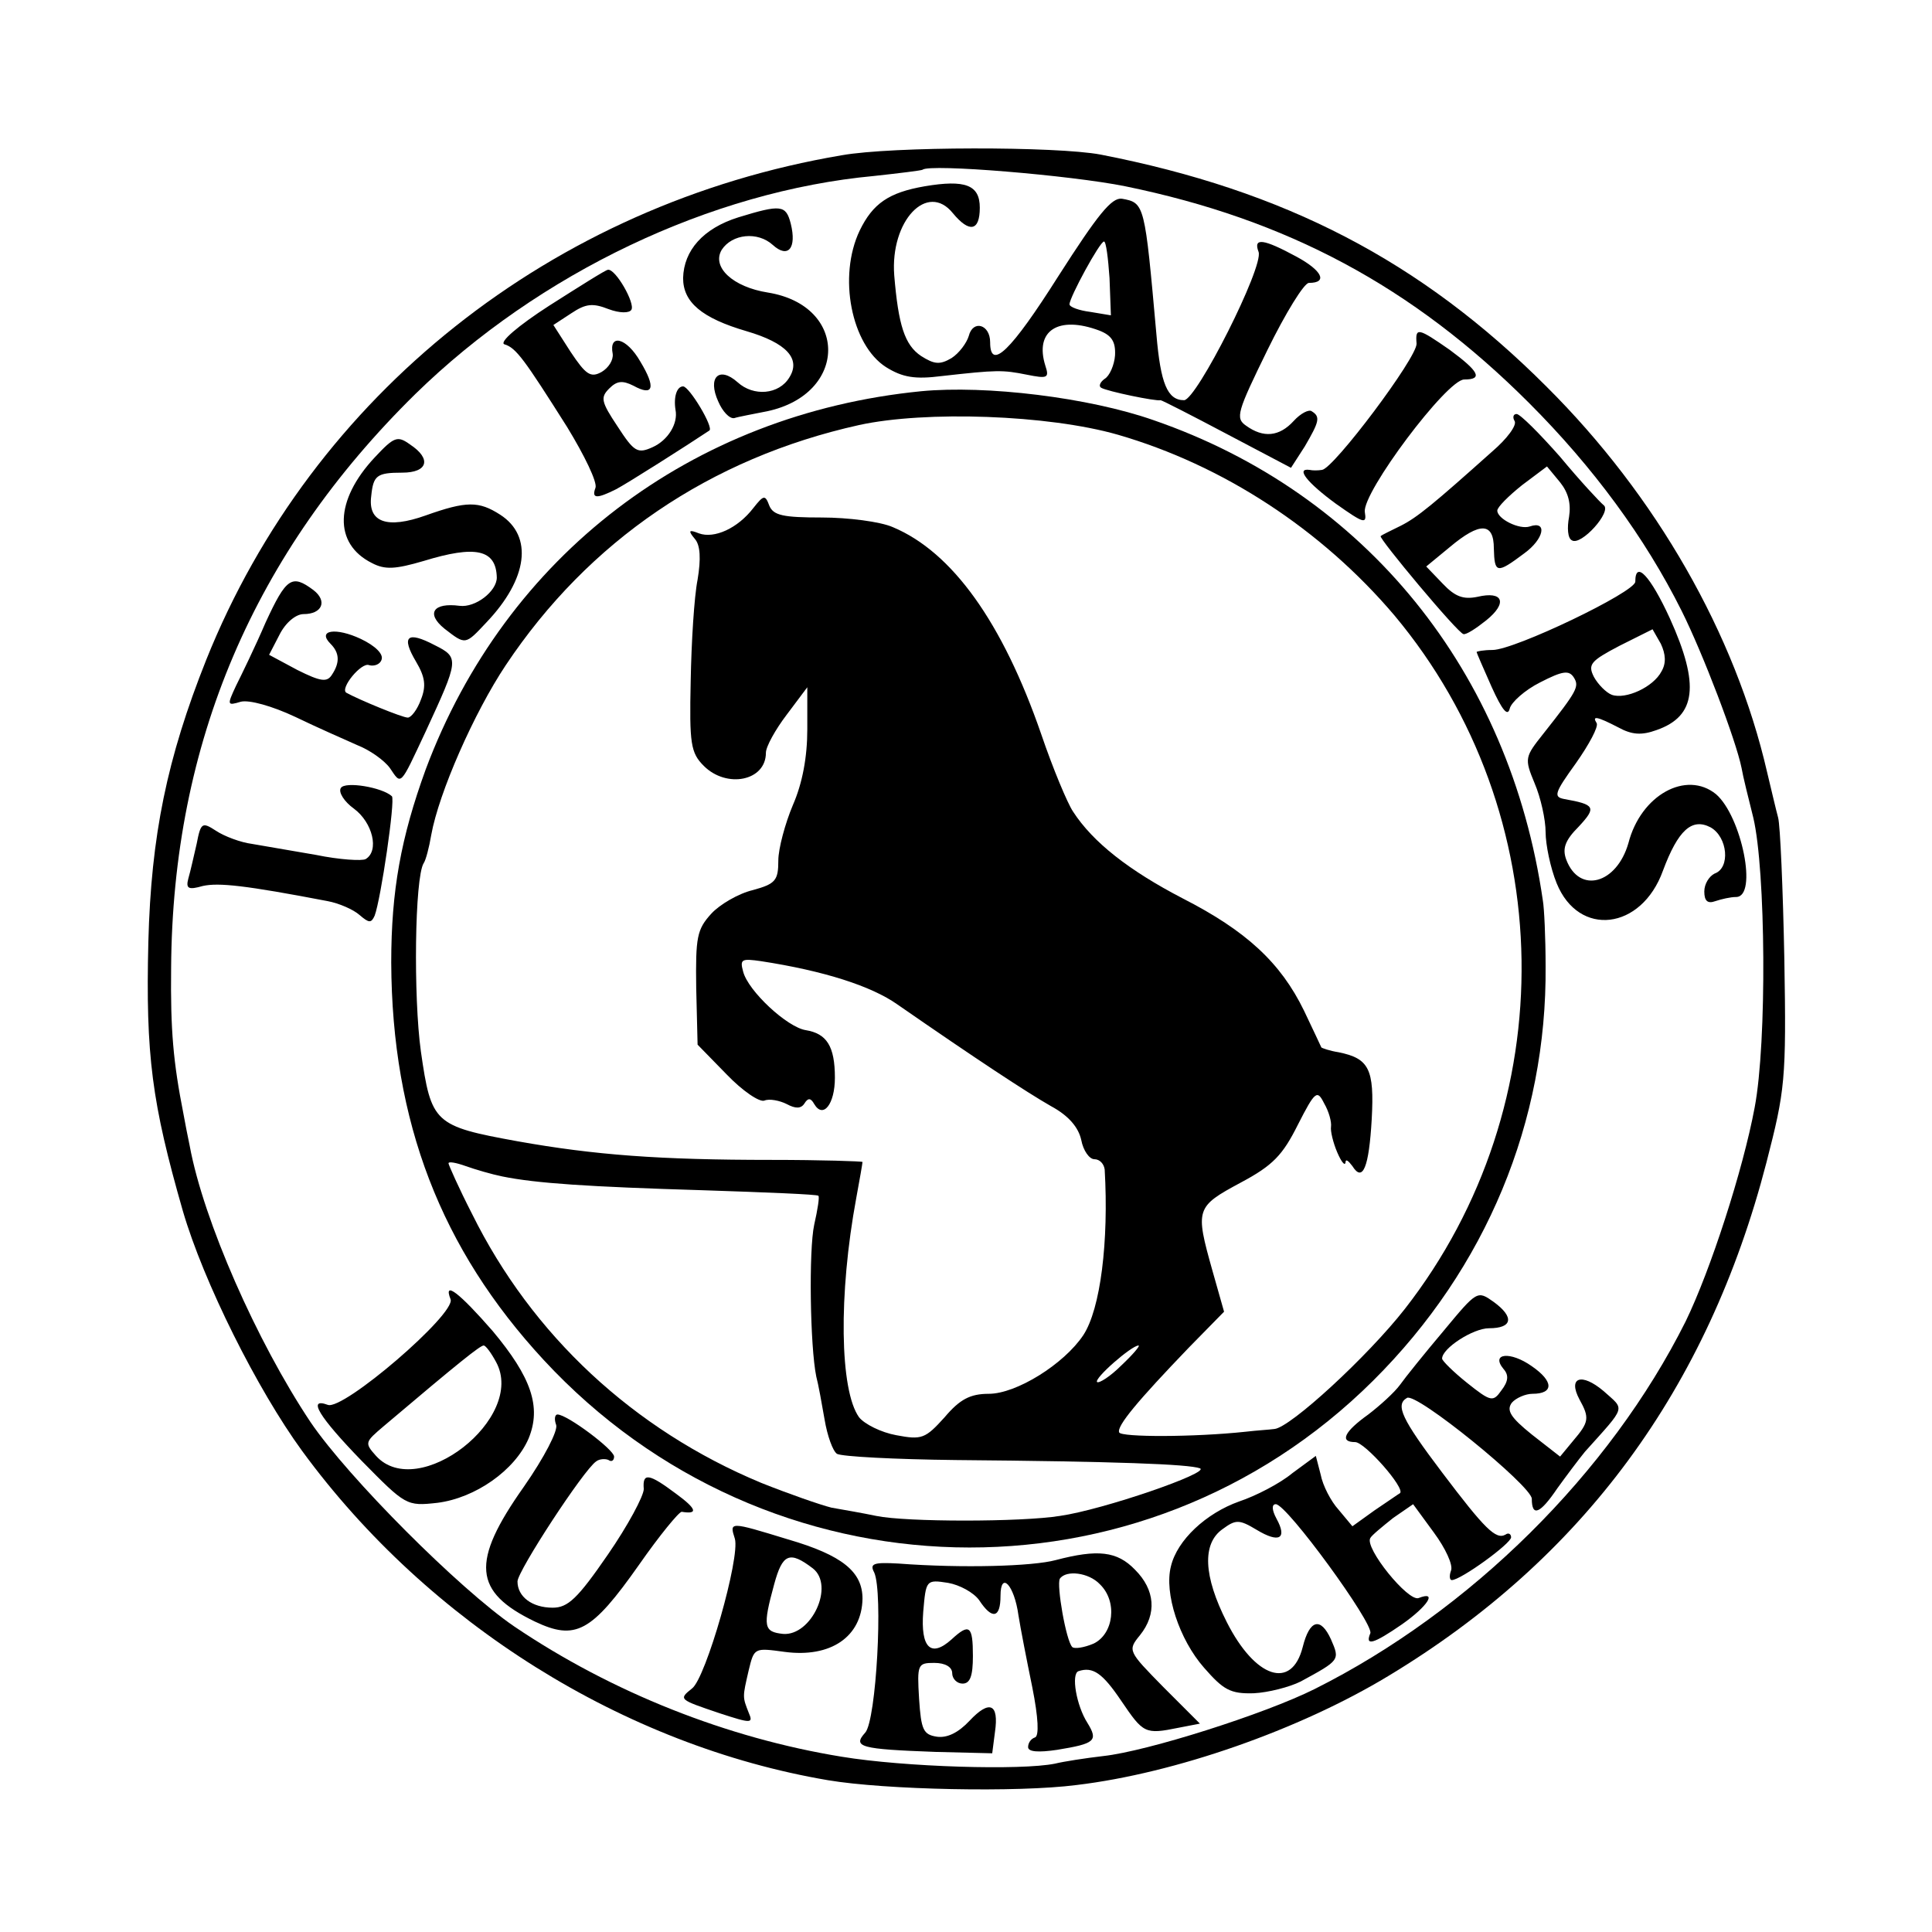
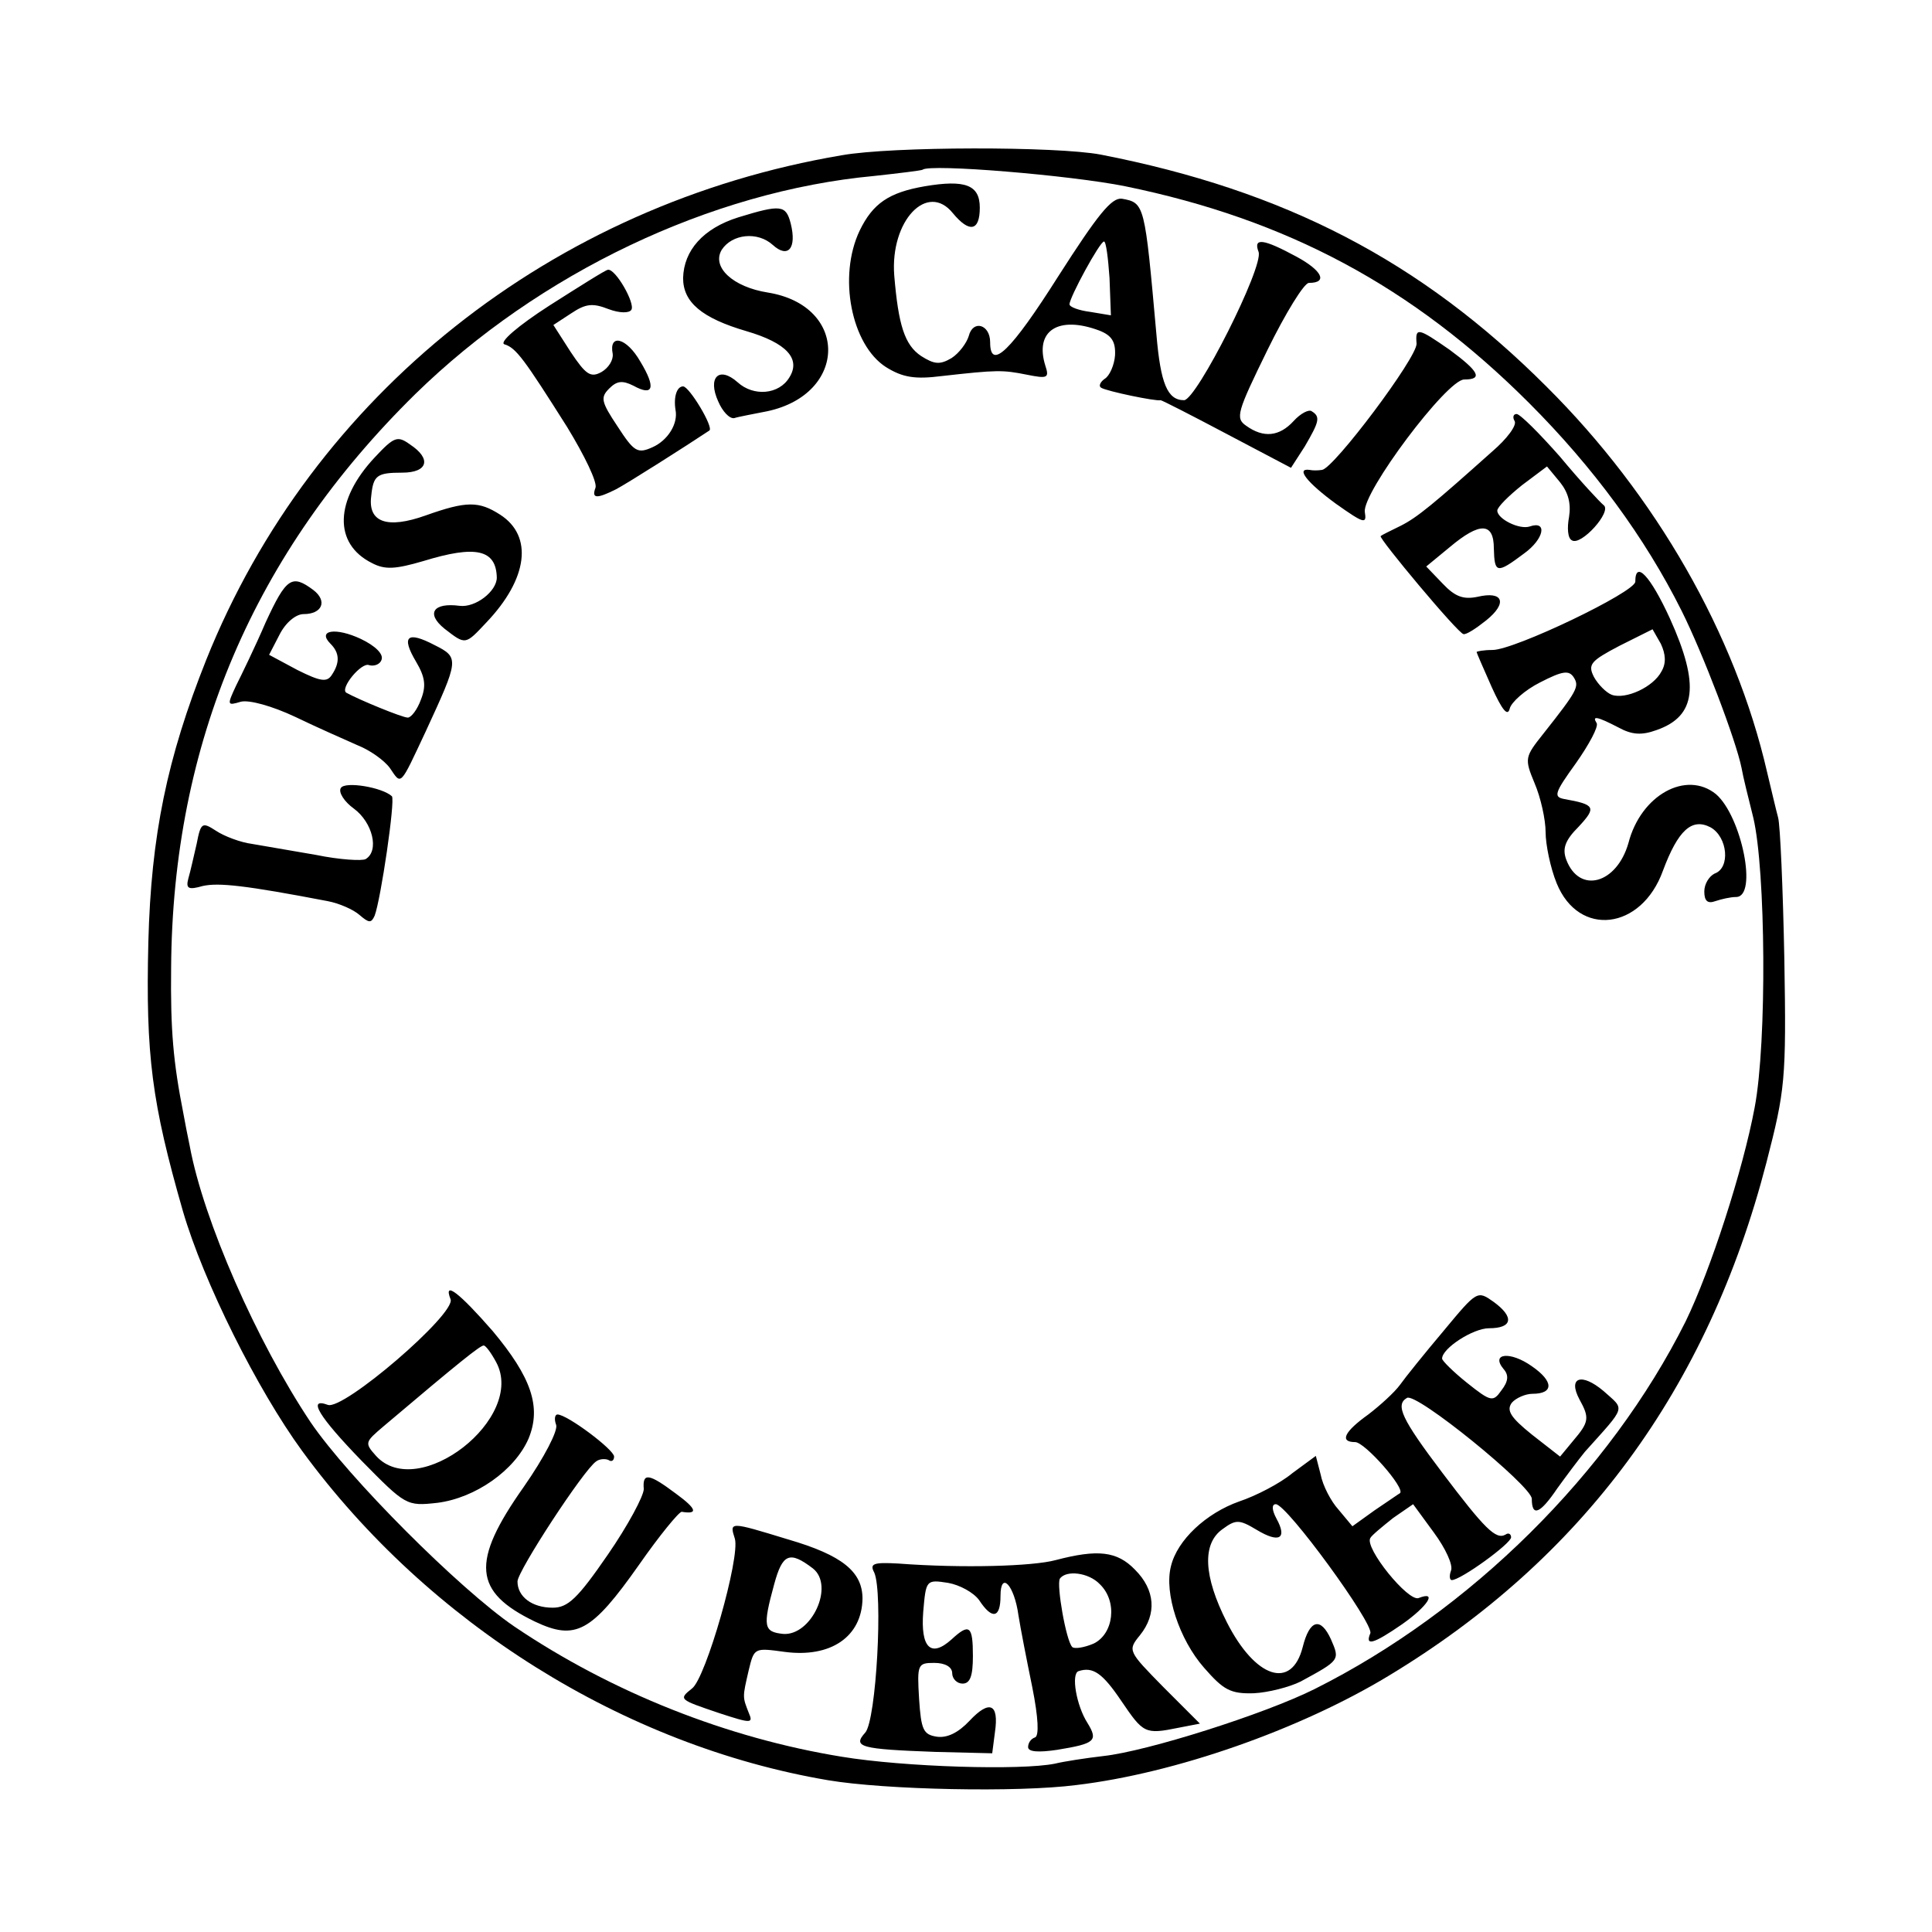
<svg xmlns="http://www.w3.org/2000/svg" version="1" width="373.333" height="373.333" viewBox="0 0 280 280">
  <path d="M122 22.5c-42 7.1-76.7 34.7-92.1 73.1-5.7 14.3-8 25.5-8.4 40.9-.4 16.5.5 23.3 5 39 3 10.3 10.8 25.9 17.3 34.8 18.3 25 46.7 42.7 76.2 47.7 8.3 1.4 27.5 1.8 36 .7 14.3-1.7 32.3-8 45.2-15.8 28.2-17 46.3-41.6 54.8-74.4 2.7-10.5 2.9-11.9 2.6-29.5-.2-10.2-.6-19.4-.9-20.5-.3-1.1-1-4.1-1.6-6.6-4.6-20-16.1-40.1-32-55.9-18.2-18.2-37.9-28.4-64.6-33.6-6.4-1.2-30.2-1.2-37.5.1zm41.1 4.5c23.4 4.8 41.6 14.5 58.5 31.4 9.3 9.3 16.8 19.5 22.1 30.1 3.1 6.2 7.9 18.8 8.7 22.8.2 1.2 1 4.4 1.7 7.2 1.8 7.6 2 32.5.2 42-1.7 9.1-6.4 23.6-10 31-11 22-31.2 42-53.8 53.3-7.2 3.6-24.2 9-30.6 9.7-2.6.3-5.8.8-7 1.1-4.9 1-21.8.5-30.9-1-16.6-2.7-33.3-9.3-47.5-18.9-7.9-5.4-24-21.5-29.5-29.6-7.8-11.7-15.5-29.2-17.5-40-.3-1.4-.7-3.5-.9-4.6-1.5-7.6-1.9-12.2-1.8-21.2.2-32.6 12-60.2 35.4-83.2 17.9-17.5 42.8-29.4 66.5-31.6 3.7-.4 6.9-.8 7-.9 1-.9 21.5.8 29.4 2.4z" />
  <path d="M134 27c-5.2.9-7.5 2.5-9.4 6.4-3.2 6.7-1.2 16.6 3.8 19.8 2.4 1.5 4.2 1.8 8.1 1.3 8-.9 8.8-.9 12.3-.2 3 .6 3.3.5 2.7-1.3-1.6-5.1 1.9-7.3 7.8-5.1 1.8.7 2.4 1.6 2.3 3.6-.1 1.4-.8 3-1.5 3.4-.7.5-.9 1.1-.5 1.3.8.5 8 2 8.6 1.8.2 0 4.5 2.2 9.6 4.9l9.3 4.9 2-3.1c2.1-3.6 2.3-4.3 1-5.1-.4-.3-1.6.3-2.6 1.4-2.1 2.3-4.4 2.5-6.9.7-1.6-1.1-1.3-2 3.1-11 2.6-5.3 5.3-9.7 6-9.7 2.8 0 1.9-1.8-1.8-3.8-4.8-2.6-6.3-2.8-5.5-.7.8 2.1-9 21.5-10.8 21.5-2.4 0-3.4-2.4-4-9.5-1.7-19-1.7-19.1-5-19.7-1.5-.2-3.5 2.3-9.2 11.2-6.9 10.9-9.9 13.8-9.9 9.6 0-2.6-2.5-3.3-3.1-.9-.3 1-1.4 2.5-2.5 3.2-1.7 1-2.5.9-4.4-.3-2.4-1.6-3.3-4.5-3.9-11.7-.6-7.9 4.8-13.6 8.5-9 2.4 2.9 3.9 2.6 3.9-.8 0-3.3-2.1-4.1-8-3.1zm26.8 13.3l.2 5.4-3-.5c-1.6-.2-3-.7-3-1.1 0-1 4.4-9.1 5-9.1.3 0 .6 2.4.8 5.3zM107 31.5c-5.1 1.6-7.9 4.8-8 8.8 0 3.5 2.7 5.8 9.2 7.7 5.8 1.7 7.9 4 6.2 6.7-1.5 2.5-5.2 2.8-7.5.7-2.7-2.4-4.4-.7-2.8 2.8.6 1.4 1.6 2.5 2.3 2.4.6-.2 2.8-.6 4.8-1 11.7-2.5 11.8-15.3.1-17.2-5.1-.8-8.2-3.7-6.7-6.2 1.5-2.3 5.2-2.7 7.4-.7s3.5.5 2.6-3.1c-.7-2.7-1.4-2.8-7.6-.9zM79.6 44.3c-4.5 2.9-7.3 5.3-6.5 5.6 1.7.5 2.9 2.2 9.1 12 2.5 4.1 4.4 8 4.1 8.8-.6 1.6.2 1.6 3 .2 1.7-.9 10.2-6.3 13.5-8.5.7-.4-2.9-6.4-3.8-6.4-.9 0-1.4 1.5-1.1 3.4.4 2-1.1 4.4-3.3 5.4-2.2 1-2.7.7-5.1-3-2.4-3.6-2.5-4.2-1.2-5.5 1.1-1.1 1.9-1.2 3.5-.4 2.9 1.6 3.3.3 1-3.5-2-3.5-4.6-4.1-4-1.1.1.9-.6 2-1.6 2.6-1.6.9-2.3.4-4.5-2.9l-2.5-3.9 2.6-1.7c2.1-1.4 3.1-1.5 5.4-.6 1.6.6 3 .6 3.3.1.6-.9-2.3-6-3.4-5.8-.3 0-4.1 2.4-8.5 5.2zM205.3 49.8c.1 2-12 18.1-13.7 18.3-.6.1-1.4.1-1.8 0-2.1-.3-.3 1.9 3.8 4.9 4.1 2.9 4.5 3 4.2 1.2-.4-2.8 11.9-19.2 14.4-19.2 2.8 0 2.1-1.2-2.1-4.3-4.6-3.2-5-3.3-4.8-.9z" />
-   <path d="M133.5 56.7c-33.3 3.3-60.2 23.8-71.8 54.8-3.6 9.9-5 17.6-5 28 .1 23.1 7.2 41.5 22.1 57.6 32.4 35 86.6 36.4 120.2 3 16.4-16.3 25.2-37.6 25-60.1 0-4.1-.2-8.4-.4-9.5-4.8-33.2-25.7-59-56.4-69.6-9.4-3.3-24.3-5.1-33.7-4.2zM162 63c15.2 4.4 29.5 13.7 40.1 26.2 24 28.7 24.6 70.9 1.5 100.5-5.4 6.9-16.6 17.2-18.9 17.4-.7.1-2.5.2-4.2.4-7.5.8-18 .8-18.3.1-.4-.9 2.7-4.6 10.1-12.3l5.1-5.2-1.7-6c-2.5-8.9-2.4-9.2 4.1-12.7 4.7-2.5 6.1-4 8.3-8.4 2.5-4.9 2.8-5.1 3.8-3.1.7 1.2 1.1 2.7 1 3.4-.1.6.3 2.3.9 3.7.6 1.4 1.1 2 1.2 1.5 0-.6.4-.3 1 .5 1.5 2.4 2.4.2 2.8-6.8.4-7.3-.4-8.8-4.8-9.7-1.3-.2-2.4-.6-2.5-.7-.1-.2-1.2-2.6-2.5-5.3-3.4-7-8.4-11.6-17.6-16.3-7.7-4-13-8.1-15.9-12.6-.8-1.2-2.9-6.2-4.6-11.2-5.6-16.2-12.9-26.4-21.5-30-1.8-.8-6.5-1.4-10.3-1.4-5.6 0-7-.3-7.6-1.7-.6-1.6-.8-1.6-2.3.3-2.3 3-5.7 4.5-7.9 3.7-1.5-.6-1.6-.4-.6.8.8.9.9 2.9.4 5.9-.5 2.5-.9 9.1-1 14.7-.2 9.1 0 10.4 1.9 12.3 3.3 3.3 9 2.2 9-1.9 0-.9 1.4-3.4 3-5.5l3-4v6.1c0 4-.7 7.8-2.1 11-1.1 2.6-2.1 6.3-2.1 8 0 2.9-.4 3.4-3.7 4.3-2.1.5-4.8 2.1-6 3.4-2.1 2.3-2.3 3.4-2.2 10.8l.2 8.2 4.2 4.3c2.3 2.4 4.8 4.1 5.5 3.8.7-.3 2.2 0 3.2.5 1.3.7 2.1.7 2.6-.1.5-.8.9-.8 1.4.1 1.3 2.2 3 0 3-3.8 0-4.6-1.2-6.4-4.2-6.9-2.7-.4-8.4-5.7-9.1-8.5-.5-1.8-.2-1.9 2.6-1.5 9.1 1.4 16 3.6 19.8 6.3 11.4 7.9 18.7 12.7 22.2 14.7 2.6 1.4 4 3.1 4.4 4.9.3 1.6 1.2 2.8 1.9 2.8.8 0 1.4.7 1.5 1.5.6 10.4-.6 20.2-3.1 24-2.8 4.2-9.7 8.5-13.7 8.5-2.7 0-4.2.8-6.4 3.4-2.8 3.1-3.3 3.3-7 2.6-2.2-.4-4.6-1.6-5.4-2.6-2.8-3.9-3-17.8-.4-31.8.5-2.7.9-5 .9-5.2 0-.1-6-.3-13.2-.3-16.2 0-25.6-.7-36.8-2.7-12.1-2.2-12.5-2.6-14-13-1.1-7.9-.9-25.2.4-27.3.3-.4.8-2.3 1.1-4.1 1.1-6.1 6.2-17.7 10.8-24.6 12-18 29.6-30 51.2-34.8 9.6-2.1 27.4-1.5 37.5 1.4zM72.8 170.5c4.9 1 12.5 1.5 29.1 2 9.1.3 16.6.6 16.7.8.2.1-.1 2-.6 4.2-.8 3.7-.6 17.6.3 22 .3 1.1.8 3.9 1.2 6.2.4 2.4 1.2 4.6 1.8 5 .7.4 8.4.8 17.2.9 23.3.2 33.8.6 35.4 1.2 1.6.6-14 6-20.3 6.9-5.6.9-22.3.9-26.6 0-1.9-.4-4.8-.9-6.5-1.2-1.6-.4-6.2-2-10.2-3.6-18.5-7.7-33.2-21.4-41.9-39-1.9-3.7-3.4-7.1-3.4-7.3 0-.3 1.1-.1 2.5.4s3.8 1.2 5.3 1.5zm89.7 27.4c-1.6 1.6-3.2 2.6-3.5 2.4-.5-.5 5-5.3 6-5.3.3 0-.8 1.3-2.5 2.9z" />
  <path d="M219.5 61c.4.6-1.1 2.6-3.2 4.4-8.5 7.6-10.9 9.6-13.3 10.8-1.4.7-2.7 1.3-2.9 1.5-.4.2 11.2 14.1 12 14.2.4.1 1.8-.8 3.3-2 3.1-2.5 2.5-4.3-1.3-3.4-2 .4-3.2 0-5-1.9l-2.4-2.5 3.4-2.8c4.4-3.7 6.4-3.6 6.4.2.1 3.6.4 3.7 4.4.7 2.9-2.1 3.4-4.8.8-3.9-1.5.5-4.7-1.1-4.7-2.3 0-.5 1.6-2.1 3.6-3.7l3.6-2.7 1.9 2.3c1.2 1.5 1.6 3.1 1.3 5-.3 1.6-.2 3.1.4 3.4 1.3.9 5.9-4.2 4.6-5.1-.5-.4-3.4-3.5-6.3-7-3-3.4-5.8-6.2-6.3-6.2s-.6.5-.3 1zM54.3 66.3c-5.8 6.2-6 12.5-.4 15.3 1.9 1 3.4.9 7.5-.3 7.5-2.3 10.5-1.7 10.6 2.4 0 2-3.1 4.4-5.4 4.1-3.8-.5-4.9 1.1-2.2 3.3 3.1 2.4 3 2.4 6.1-.9 6-6.3 6.8-12.5 2-15.6-3.1-2-4.9-2-10.8.1-5.6 2-8.4 1-7.9-2.8.3-3 .8-3.4 4.5-3.4s4.3-2 1.1-4.1c-1.8-1.3-2.3-1.1-5.1 1.9zM237 84.3c0 1.5-17.5 9.9-20.7 9.9-1.3 0-2.3.2-2.3.3 0 .1 1 2.4 2.2 5.1 1.5 3.3 2.3 4.3 2.6 3.1.2-.9 2.2-2.7 4.4-3.8 3.3-1.7 4.2-1.8 4.9-.7.8 1.3.5 1.9-4.4 8.1-2.7 3.4-2.8 3.6-1.3 7.2.9 2.1 1.6 5.3 1.6 7.1 0 1.8.7 5.2 1.6 7.4 3.2 7.9 12.3 6.8 15.4-1.8 2.2-5.9 4.2-7.7 6.9-6.3 2.5 1.4 2.9 5.9.6 6.7-.8.4-1.5 1.5-1.5 2.6 0 1.4.5 1.8 1.6 1.4.9-.3 2.2-.6 3-.6 3.2 0 .8-11.7-2.9-14.9-4.3-3.5-10.9.1-12.7 7.1-1.7 5.9-7.1 7.4-9 2.4-.6-1.6-.2-2.8 1.8-4.8 2.6-2.8 2.4-3.2-2.1-4-1.6-.3-1.4-.9 1.7-5.2 1.9-2.7 3.3-5.3 3-5.8-.7-1.1 0-1 3.1.6 2 1.1 3.4 1.2 5.6.4 5.7-2 6.3-6.5 1.9-16.2-2.8-6.1-5-8.5-5-5.3zm3.8 13c-1.2 2.3-5.2 4.1-7.2 3.4-.8-.3-2-1.5-2.6-2.6-.9-1.8-.5-2.3 3.7-4.5l4.8-2.4 1.2 2.1c.7 1.5.8 2.8.1 4zM38.5 90.2c-1.5 3.5-3.5 7.6-4.3 9.2-1.3 2.8-1.3 2.9.7 2.3 1.2-.3 4.5.6 7.9 2.2 3.1 1.5 7.2 3.3 9 4.1 1.8.7 3.9 2.2 4.7 3.3 1.7 2.5 1.4 2.8 5.2-5.3 4.8-10.4 4.9-10.7 1.3-12.5-4-2.1-4.9-1.3-2.7 2.4 1.3 2.2 1.5 3.5.7 5.5-.5 1.4-1.4 2.6-1.9 2.6-.8 0-7.1-2.6-8.9-3.6-1-.6 2.2-4.5 3.3-4 .7.2 1.6-.1 1.8-.8.3-.8-.9-2-3-3-3.6-1.7-6.4-1.3-4.4.7 1.3 1.3 1.4 2.7.2 4.5-.7 1.1-1.6 1-5-.7L39 94.9l1.5-2.9c.9-1.8 2.4-3 3.5-3 2.7 0 3.5-1.9 1.4-3.5-3.1-2.3-3.9-1.8-6.9 4.7zM49.4 114.2c-.4.6.5 2 1.9 3 2.7 2 3.7 6.1 1.7 7.3-.5.3-3.8.1-7.2-.6-3.5-.6-7.6-1.3-9.3-1.6-1.6-.2-4-1.1-5.2-1.9-2-1.3-2.2-1.2-2.8 1.9-.4 1.7-.9 4-1.2 5-.4 1.5 0 1.7 2.1 1.1 2.3-.5 6.1-.1 18.1 2.2 1.6.3 3.7 1.2 4.6 2 1.4 1.2 1.7 1.2 2.2.1.9-2.4 3-16.7 2.5-17.3-1.4-1.3-6.8-2.2-7.4-1.2zM65.3 188.3c.8 2.1-15.6 16.2-17.8 15.3-3-1.1-1.3 1.7 4.9 8.1 6.4 6.5 6.5 6.6 11 6.1 5.5-.7 11.2-4.7 13.2-9.3 1.9-4.6.4-8.9-5.2-15.6-4.8-5.5-7.2-7.4-6.1-4.6zm6.6 9.1c4.4 8.1-11.3 20.3-17.4 13.6-1.7-1.9-1.6-2 1.1-4.3 11.1-9.4 14-11.7 14.5-11.7.3 0 1.1 1.1 1.8 2.4zM209.2 192.9c-2.7 3.2-5.6 6.8-6.3 7.8-.8 1.1-2.9 3-4.6 4.3-3.5 2.5-4.2 4-1.9 4 1.4 0 7.3 6.7 6.5 7.4-.2.1-1.9 1.3-3.7 2.5l-3.2 2.3-2-2.4c-1.1-1.2-2.3-3.5-2.6-5.1l-.7-2.7-3.4 2.5c-1.8 1.5-5.3 3.3-7.7 4.1-4.8 1.7-9 5.6-9.9 9.4-1 3.9 1.2 10.6 4.8 14.7 2.8 3.2 3.8 3.8 7.2 3.7 2.1-.1 5.2-.9 6.8-1.7 5.7-3.1 5.7-3.1 4.4-6.1-1.5-3.3-3.1-2.9-4.1 1.1-1.6 6.3-6.9 4.5-11-3.6-3.4-6.7-3.6-11.4-.6-13.5 1.9-1.4 2.4-1.4 4.9.1 3.3 2 4.5 1.3 2.9-1.6-.7-1.3-.7-2.1-.1-2.1 1.6 0 14.2 17.3 13.7 18.7-.8 1.9.4 1.6 4.6-1.3 3.7-2.6 5.2-4.9 2.4-3.8-1.5.6-7.9-7.3-7-8.7.2-.4 1.8-1.7 3.3-2.9l2.9-2 3 4.1c1.7 2.3 2.8 4.7 2.5 5.5-.3.8-.2 1.4.1 1.4 1.3 0 8.6-5.3 8.6-6.2 0-.5-.4-.7-.8-.4-1.4.8-3-.8-9.2-9-5.9-7.8-6.8-9.8-5.1-10.8 1.3-.9 18 12.7 18.1 14.6 0 2.7 1.2 2.2 3.7-1.5 1.3-1.8 3.1-4.2 4-5.3 6.1-6.8 5.8-6 2.7-8.8-3.2-2.7-5.2-2-3.5 1.2 1.5 2.7 1.4 3.3-.9 6l-1.9 2.3-4.1-3.2c-3.1-2.5-3.7-3.5-2.9-4.6.6-.7 2-1.3 3-1.3 3.1 0 3.1-1.8-.1-4-3.1-2.2-6-1.9-4.1.4.8.9.7 1.8-.3 3.1-1.2 1.7-1.5 1.7-5-1.1-2-1.6-3.6-3.2-3.6-3.5 0-1.5 4.5-4.4 6.8-4.4 3.4 0 3.7-1.6.7-3.8-2.4-1.7-2.4-1.7-7.3 4.2zM80.6 206.5c.3.8-1.7 4.7-4.7 9-7.7 10.9-7.3 15.2 1.6 19.5 5.9 2.8 8.2 1.6 15.1-8.2 3-4.3 5.8-7.7 6.2-7.7 2.4.4 2.2-.4-.8-2.6-4-3-4.9-3.1-4.7-.7 0 1-2.3 5.3-5.2 9.5-4.4 6.4-5.8 7.7-8 7.7-3 0-5.1-1.6-5.1-3.8 0-1.5 9.6-16.2 11.4-17.4.5-.4 1.4-.4 1.8-.2.4.3.8.1.8-.5 0-1-6.8-6.1-8.2-6.1-.4 0-.5.7-.2 1.5zM106.5 223c.8 2.7-4.2 20.2-6.2 21.7-2 1.6-1.9 1.6 4 3.6 4.6 1.5 4.9 1.5 4.2-.1-.9-2.3-.9-2.2 0-6.1.8-3.3.8-3.3 5.2-2.7 6.7.9 11.2-2.2 11.3-7.7 0-3.9-2.9-6.3-10.8-8.6-8.5-2.6-8.5-2.6-7.7-.1zm11.3 4.3c3.2 2.5-.2 9.8-4.3 9.5-2.8-.3-3-1-1.3-7.2 1.2-4.4 2.2-4.9 5.6-2.3zM153 226.1c-3.3.9-13.5 1.2-22.8.5-3.6-.2-4.2 0-3.5 1.3 1.3 2.9.3 21.4-1.3 23.2-1.9 2.1-.7 2.4 10.2 2.8l8.2.2.4-3.1c.6-4.1-.8-4.7-3.7-1.6-1.6 1.7-3.2 2.5-4.7 2.3-2-.3-2.3-1-2.6-5.5-.3-5-.2-5.2 2.2-5.2 1.6 0 2.6.6 2.6 1.5 0 .8.7 1.5 1.5 1.5 1.1 0 1.5-1.1 1.5-4 0-4.4-.5-4.8-3.1-2.4-3 2.7-4.5 1.2-4.1-4 .4-4.6.4-4.7 3.6-4.2 1.7.3 3.7 1.4 4.5 2.5 1.9 2.9 3.1 2.6 3.1-.6 0-3.7 2-1.6 2.6 2.8.3 1.9 1.2 6.5 2 10.4.9 4.5 1 7.1.4 7.3-.6.2-1 .8-1 1.4 0 .7 1.5.8 4.2.4 5.5-.9 6-1.3 4.4-3.9-1.6-2.5-2.4-7.1-1.3-7.5 2.1-.7 3.5.3 6.2 4.3 3.2 4.7 3.4 4.9 8.3 3.9l3.1-.6-5.3-5.3c-5.1-5.2-5.2-5.3-3.4-7.5 2.5-3.1 2.2-6.6-.7-9.5-2.6-2.7-5.4-3-11.5-1.4zm6.4 3.5c2.6 2.5 2 7.2-.9 8.6-1.4.6-2.8.8-3.1.5-.9-.9-2.3-9-1.8-9.9.9-1.3 4.2-.9 5.8.8z" />
</svg>